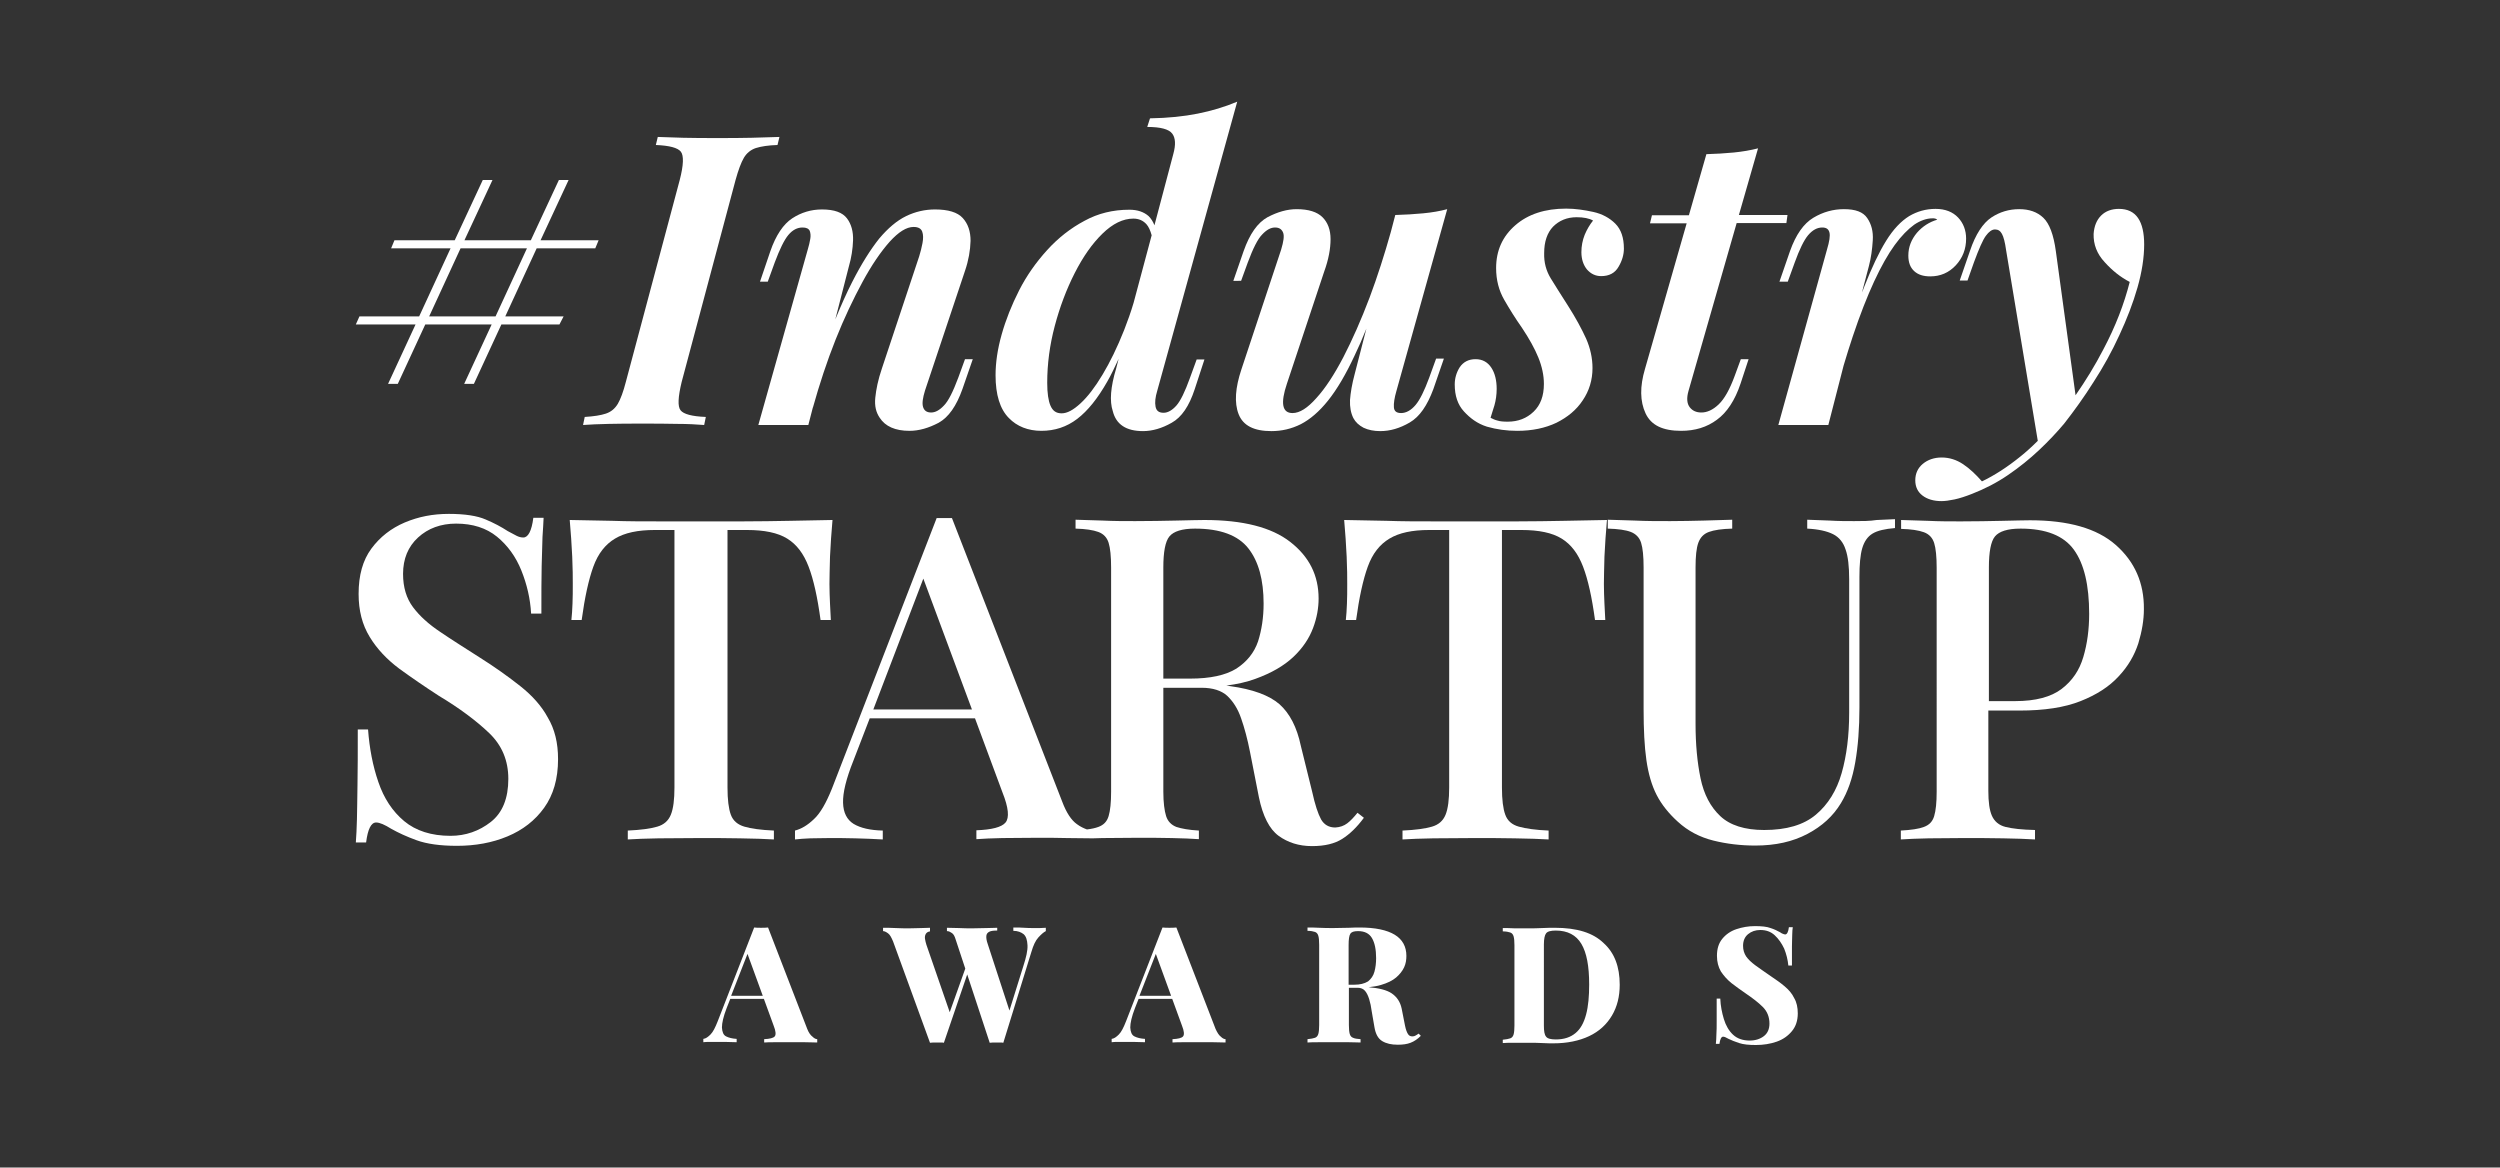
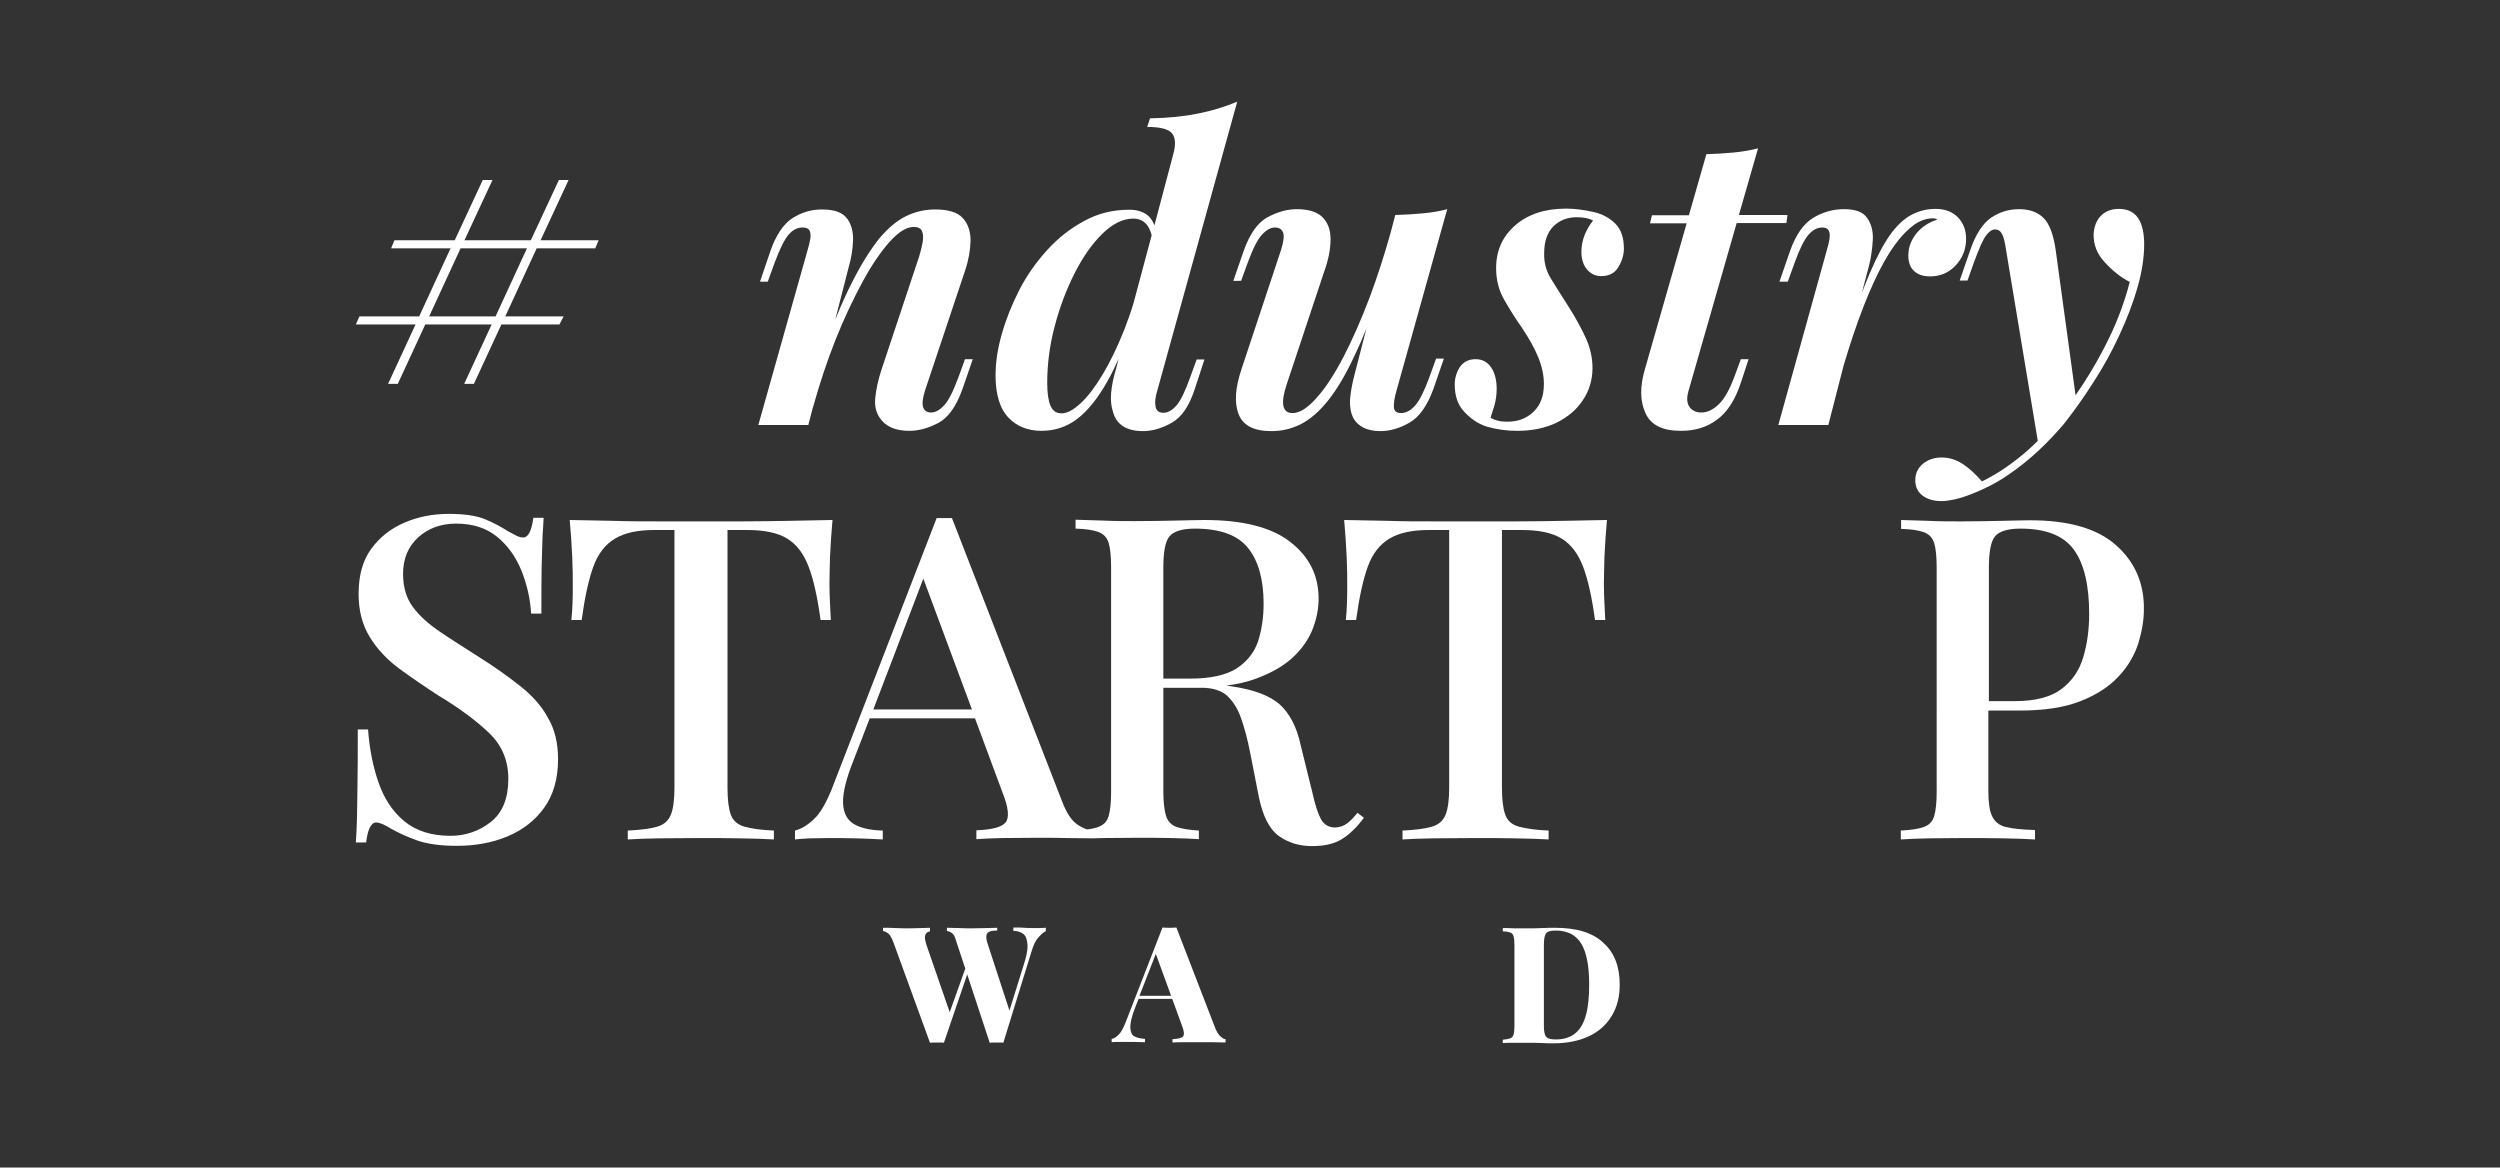
<svg xmlns="http://www.w3.org/2000/svg" id="Capa_1" x="0px" y="0px" viewBox="0 0 900 420.3" style="enable-background:new 0 0 900 420.3;" xml:space="preserve">
  <rect x="0" y="0" width="900" height="420.3" fill="#333333" stroke="none" />
  <style type="text/css">	.st0{fill:#FFFFFF;}</style>
  <g>
    <path class="st0" d="M187.3,247c-4.3-3.4-9.2-6.9-14.6-10.3c-5.3-3.4-10.1-6.4-14.2-9.2c-4.2-2.8-7.4-5.7-9.8-8.9  c-2.4-3.2-3.6-7.2-3.6-12c0-5.4,1.8-9.8,5.4-13.1c3.6-3.3,8.2-5,13.7-5c6,0,10.9,1.6,14.7,4.7c3.8,3.1,6.8,7.2,8.8,12.2  c2,5,3.2,10.1,3.5,15.5h3.7c0-7,0-12.7,0.1-17.1c0.1-4.3,0.2-7.8,0.3-10.5c0.2-2.6,0.3-5,0.4-6.9H192c-0.6,4.8-1.9,7.1-3.6,7.1  c-0.8,0-1.6-0.2-2.4-0.6s-1.9-1-3.2-1.7c-2.3-1.5-4.9-2.9-8-4.2c-3-1.3-7.4-2-13.2-2s-10.9,1-15.9,3.1c-4.9,2.1-8.9,5.2-12,9.4  c-3.1,4.2-4.6,9.6-4.6,16.3c0,6,1.3,11.1,4,15.5c2.6,4.3,6.2,8.1,10.6,11.4c4.4,3.2,9.2,6.5,14.3,9.8c7.5,4.5,13.5,9,18.1,13.4  s6.9,9.9,6.9,16.5c0,7-2.1,12.2-6.3,15.5c-4.2,3.3-9.1,5-14.5,5c-6.9,0-12.5-1.8-16.7-5.3s-7.3-8.2-9.3-14.1  c-2-5.8-3.2-12.1-3.7-18.9h-3.7c0,7.9,0,14.5-0.1,19.7c-0.1,5.2-0.1,9.4-0.2,12.6c-0.1,3.2-0.2,6-0.4,8.4h3.7  c0.6-4.8,1.8-7.2,3.6-7.2c1.3,0,3.1,0.8,5.5,2.3c2.5,1.4,5.5,2.8,9.1,4.1c3.6,1.3,8.4,2,14.5,2c6.6,0,12.7-1.1,18.2-3.4  c5.5-2.3,9.9-5.7,13.2-10.3c3.3-4.6,5-10.4,5-17.5c0-5.9-1.2-10.8-3.7-15C195,254.2,191.6,250.4,187.3,247L187.3,247z" />
    <path class="st0" d="M278.6,302.2V299c-4.7-0.2-8.2-0.7-10.6-1.4s-4.1-2.1-4.9-4.3c-0.8-2.2-1.2-5.4-1.2-9.8v-92.7h7  c6.3,0,11.1,1,14.5,3.1c3.4,2.1,5.9,5.4,7.7,10.1c1.8,4.7,3.2,11.1,4.3,19.2h3.7c-0.1-1.6-0.2-3.6-0.3-5.9  c-0.1-2.3-0.2-4.7-0.2-7.1c0-2.3,0.1-5.5,0.2-9.8c0.2-4.3,0.5-8.7,0.9-13.2c-4.5,0.1-9.6,0.2-15.3,0.3c-5.6,0.1-11.2,0.2-16.8,0.2  h-30.4c-5.6,0-11.2,0-16.8-0.2c-5.5-0.1-10.6-0.2-15.3-0.3c0.4,4.5,0.7,9,0.9,13.2s0.2,7.6,0.2,9.8c0,2.5,0,4.9-0.1,7.1  c-0.1,2.3-0.2,4.2-0.4,5.9h3.7c1.1-8.1,2.5-14.5,4.2-19.2c1.7-4.7,4.3-8,7.8-10.1s8.2-3.1,14.3-3.1h7.1v92.7c0,4.3-0.4,7.6-1.3,9.8  c-0.9,2.2-2.5,3.6-4.9,4.3c-2.4,0.7-5.9,1.2-10.6,1.4v3.2c2.8-0.2,6.5-0.3,11.1-0.4c4.6,0,9.5-0.1,14.7-0.1s9.9,0,14.6,0.1  C271.7,301.9,275.6,302,278.6,302.2L278.6,302.2z" />
    <path class="st0" d="M483.2,302c2.7-1.7,5.3-4.2,7.8-7.6l-2.3-1.8c-1.3,1.6-2.5,2.9-3.7,3.8s-2.6,1.4-4.3,1.5c-2.3,0-4-1-5.1-2.9  c-1.1-2-2.2-5.3-3.2-9.9l-4.1-16.6c-1.4-6.7-4-11.7-7.7-15c-3.7-3.2-9.7-5.4-17.8-6.5c-0.4-0.1-0.9-0.1-1.3-0.2  c3.9-0.5,7.4-1.3,10.4-2.4c5.8-2.1,10.3-4.7,13.7-7.9c3.4-3.2,5.7-6.7,7.1-10.4c1.4-3.7,2-7.3,2-10.6c0-8.4-3.4-15.1-10.2-20.4  c-6.8-5.3-17.1-7.9-30.9-7.9c-2,0-5.3,0.1-10,0.2c-4.7,0.1-9.7,0.2-14.9,0.2c-3.9,0-7.8,0-11.8-0.2c-4-0.1-7.2-0.2-9.7-0.3v3.2  c3.6,0.1,6.3,0.5,8.2,1.2c1.9,0.7,3.1,2,3.7,3.9c0.6,1.9,0.9,4.9,0.9,8.9V285c0,3.9-0.3,6.8-0.9,8.8c-0.6,2-1.8,3.2-3.7,3.9  c-1.1,0.4-2.4,0.7-4.1,0.9c-1.1-0.4-2.4-1-3.6-1.9c-2-1.4-3.8-4.1-5.3-8.1l-39.7-102.1h-5.5l-37.7,97.4c-2.1,5.2-4.2,8.9-6.5,11  c-2.3,2.2-4.5,3.5-6.8,4.1v3.2c1.6-0.2,3.4-0.3,5.5-0.4c2,0,4.3-0.1,6.9-0.1c2.9,0,6,0,9.4,0.1c3.3,0.1,6.6,0.2,9.8,0.4V299  c-4.5-0.1-8-0.9-10.5-2.4c-2.4-1.5-3.7-4-3.8-7.6c-0.1-3.6,1.1-8.6,3.7-15.1l5.9-15.3h37.9l9.9,26.7c2.2,5.5,2.5,9.1,1.1,10.8  s-5,2.6-10.5,2.8v3.2c2.4-0.2,5.5-0.3,9.4-0.4c3.9,0,8.1-0.1,12.7-0.1c3.6,0,7.1,0,10.6,0.1c1,0,9.2,0.1,9.2,0.1  c1.1,0,2.3-0.1,3.5-0.1c4,0,8.2-0.1,12.8-0.1c4.1,0,8.1,0,12.1,0.1c4,0.1,7.2,0.2,9.8,0.4V299c-3.6-0.2-6.3-0.7-8.1-1.3  c-1.8-0.7-3.1-2-3.7-3.9s-1-4.9-1-8.8v-37.4h13.8c4,0,7.1,1,9.2,2.9c2.1,2,3.8,4.6,5,8.1c1.2,3.4,2.3,7.5,3.2,12.1l3.2,16.3  c1.4,6.8,3.8,11.5,7.1,13.9c3.3,2.4,7.3,3.7,12,3.7S480.5,303.7,483.2,302L483.2,302z M314.4,255.4l18-47.1l17.5,47.1H314.4  L314.4,255.4z M428.4,244.3h-9.6v-40c0-5.6,0.7-9.4,2.2-11.2c1.5-1.8,4.5-2.8,9.2-2.8c9.1,0,15.5,2.4,19.2,7.1  c3.7,4.7,5.5,11.4,5.5,19.9c0,5-0.7,9.5-2,13.6c-1.4,4.1-4,7.3-7.8,9.8C441.2,243.1,435.7,244.3,428.4,244.3z" />
    <path class="st0" d="M557.5,302.2V299c-4.7-0.2-8.2-0.7-10.7-1.4s-4.1-2.1-4.9-4.3c-0.8-2.2-1.2-5.4-1.2-9.8v-92.7h7  c6.3,0,11.1,1,14.5,3.1s5.9,5.4,7.7,10.1c1.8,4.7,3.2,11.1,4.3,19.2h3.7c-0.1-1.6-0.2-3.6-0.3-5.9c-0.1-2.3-0.2-4.7-0.2-7.1  c0-2.3,0.1-5.5,0.2-9.8c0.2-4.3,0.5-8.7,0.9-13.2c-4.5,0.1-9.7,0.2-15.3,0.3c-5.6,0.1-11.2,0.2-16.8,0.2h-30.4  c-5.6,0-11.2,0-16.8-0.2c-5.5-0.1-10.6-0.2-15.3-0.3c0.4,4.5,0.7,9,0.9,13.2s0.2,7.6,0.2,9.8c0,2.5,0,4.9-0.1,7.1  c-0.1,2.3-0.2,4.2-0.4,5.9h3.7c1.1-8.1,2.5-14.5,4.2-19.2c1.7-4.7,4.3-8,7.8-10.1s8.2-3.1,14.3-3.1h7.2v92.7c0,4.3-0.4,7.6-1.3,9.8  c-0.9,2.2-2.5,3.6-4.9,4.3c-2.4,0.7-5.9,1.2-10.6,1.4v3.2c2.8-0.2,6.5-0.3,11.1-0.4c4.6,0,9.5-0.1,14.7-0.1s9.9,0,14.6,0.1  C550.5,301.9,554.4,302,557.5,302.2L557.5,302.2z" />
-     <path class="st0" d="M667.5,187.6c-2.7,0-5.7,0-8.9-0.2c-3.2-0.1-5.9-0.2-8-0.3v3.2c4,0.2,7.1,0.9,9.3,2c2.2,1.1,3.7,3,4.5,5.5  c0.9,2.5,1.3,6.1,1.3,10.7v48.1c0,8.1-0.9,15.4-2.7,21.7c-1.8,6.3-4.9,11.3-9.3,15s-10.6,5.5-18.6,5.5c-7,0-12.3-1.7-15.8-5  c-3.5-3.3-5.9-7.8-7.1-13.6s-1.8-12.3-1.8-19.7v-56.2c0-4,0.3-7,1-8.9c0.7-1.9,1.9-3.2,3.8-3.9c1.9-0.7,4.7-1.1,8.4-1.2v-3.2  c-2.6,0.1-5.9,0.2-10,0.3c-4.1,0.1-8.2,0.2-12.3,0.2c-4.5,0-8.8,0-12.8-0.2c-4-0.1-7.2-0.2-9.7-0.3v3.2c3.7,0.1,6.5,0.5,8.3,1.2  c1.8,0.7,3.1,2,3.7,3.9c0.6,1.9,0.9,4.9,0.9,8.9v51c0,7.3,0.3,13.4,1,18.3c0.7,4.9,1.9,9.1,3.7,12.6c1.8,3.5,4.4,6.7,7.6,9.6  c3.7,3.4,8,5.6,12.8,6.8s9.9,1.8,15.1,1.8c7.3,0,13.5-1.4,18.8-4.2c5.3-2.8,9.2-6.4,12-11c2.5-4.1,4.2-9,5.2-14.8  c1-5.7,1.5-12.3,1.5-19.7v-47c0-4.4,0.3-7.9,1-10.3c0.7-2.4,1.9-4.2,3.7-5.3c1.8-1.1,4.5-1.7,8.1-2v-3.2c-1.7,0.1-3.9,0.2-6.6,0.3  C673.1,187.6,670.4,187.6,667.5,187.6L667.5,187.6z" />
    <path class="st0" d="M761.7,196.2c-6.8-6-17.1-8.9-30.9-8.9c-2,0-5.3,0.1-10,0.2c-4.7,0.1-9.7,0.2-14.9,0.2c-3.9,0-7.8,0-11.8-0.2  c-4-0.1-7.2-0.2-9.7-0.3v3.2c3.6,0.1,6.3,0.5,8.2,1.2c1.9,0.7,3.1,2,3.7,3.9c0.6,1.9,0.9,4.9,0.9,8.9V285c0,3.9-0.3,6.8-0.9,8.8  s-1.8,3.2-3.7,3.9c-1.8,0.7-4.6,1.1-8.3,1.3v3.2c2.7-0.2,6-0.3,10-0.4c4,0,8.1-0.1,12.4-0.1c5,0,9.8,0,14.5,0.1  c4.7,0.1,8.5,0.2,11.4,0.4v-3.4c-4.7-0.1-8.2-0.5-10.6-1.1s-4-2-4.9-4s-1.3-5-1.3-9v-28.9h11.2c8.9,0,16.2-1.1,22-3.4  c5.8-2.3,10.3-5.2,13.7-8.9c3.4-3.6,5.7-7.6,7.1-11.9c1.3-4.3,2-8.4,2-12.3C771.9,209.9,768.5,202.2,761.7,196.2L761.7,196.2z   M750,236.5c-1.4,4.8-4,8.6-7.8,11.5c-3.8,2.9-9.4,4.4-16.7,4.4H716v-48.1c0-5.6,0.7-9.4,2.2-11.2c1.5-1.8,4.5-2.8,9.2-2.8  c9.1,0,15.5,2.5,19.2,7.6c3.7,5.1,5.5,12.8,5.5,23.1C752.1,226.6,751.4,231.8,750,236.5L750,236.5z" />
-     <path class="st0" d="M290.6,370.4l-14.1-36.5c-0.8,0.1-1.6,0.1-2.5,0.1s-1.8,0-2.5-0.1l-13.1,33.7c-0.9,2.3-1.7,3.9-2.6,4.8  c-0.9,0.9-1.7,1.5-2.6,1.6v1.2c0.6-0.1,1.3-0.1,2.1-0.1c0.8,0,1.6,0,2.4,0c1.3,0,2.6,0,3.7,0c1.1,0,2.4,0.1,3.8,0.1v-1.2  c-1.6-0.1-2.8-0.4-3.8-0.9c-1-0.5-1.4-1.6-1.5-3.2c0-1.6,0.5-3.9,1.7-7l1.3-3.3H275l3.5,9.6c0.8,2,0.9,3.3,0.4,3.9s-1.8,0.9-3.8,1  v1.2c1-0.1,2.4-0.1,4-0.1c1.7,0,3.4,0,5.3,0s3.5,0,5.3,0c1.7,0,3.2,0.1,4.5,0.1v-1.2c-0.5,0-1.1-0.3-1.7-0.9  C291.8,372.7,291.1,371.7,290.6,370.4L290.6,370.4z M263.2,358.5l5.9-15.1l5.5,15.1H263.2z" />
    <path class="st0" d="M372.3,334.1c-1.2,0-2.4,0-3.6-0.1s-2.4-0.1-3.9-0.1v1.2c1.6,0,2.8,0.5,3.7,1.2c0.9,0.8,1.3,2.1,1.4,4  s-0.5,4.4-1.5,7.5l-5,16l-7.8-23.9c-0.5-1.4-0.6-2.4-0.5-3.1s0.5-1.1,1.1-1.4s1.6-0.4,2.8-0.4V334c-1,0-2.2,0.1-3.8,0.1  c-1.6,0-3.2,0.1-5,0.1s-3.3,0-5-0.1c-1.6,0-3-0.1-4.3-0.1v1.2c0.7,0,1.2,0.3,1.8,0.7s1,1.2,1.3,2.2l3.5,10.6l-5.6,15.7l-8.4-24.3  c-0.2-0.7-0.4-1.4-0.5-2.1c-0.1-0.7,0-1.3,0.3-1.8c0.3-0.5,0.8-0.8,1.5-0.9V334c-0.8,0-1.9,0.1-3.1,0.1s-2.7,0.1-4.3,0.1  s-3.3,0-5-0.1s-3.2-0.1-4.5-0.1v1.2c0.5,0,1.1,0.3,1.8,0.8c0.7,0.5,1.2,1.5,1.8,2.9l13.3,36.5c0.4,0,0.8-0.1,1.2-0.1  c0.4,0,0.9,0,1.3,0s0.9,0,1.3,0c0.5,0,0.9,0,1.2,0.1l8.4-24.6l8.1,24.6c0.4,0,0.8-0.1,1.2-0.1c0.5,0,0.9,0,1.2,0c0.5,0,0.9,0,1.3,0  s0.8,0,1.2,0.1l10.1-32.7c0.7-2.4,1.5-4.1,2.5-5.2s1.9-1.9,2.7-2.3v-1.2c-0.6,0-1.3,0.1-2.1,0.1C373.9,334.1,373,334.1,372.3,334.1  L372.3,334.1z" />
    <path class="st0" d="M437.6,370.4l-14.1-36.5c-0.8,0.1-1.6,0.1-2.5,0.1s-1.8,0-2.5-0.1l-13.1,33.7c-0.9,2.3-1.7,3.9-2.6,4.8  c-0.9,0.9-1.7,1.5-2.6,1.6v1.2c0.6-0.1,1.3-0.1,2.1-0.1c0.8,0,1.6,0,2.4,0c1.3,0,2.6,0,3.7,0c1.1,0,2.4,0.1,3.8,0.1v-1.2  c-1.6-0.1-2.8-0.4-3.8-0.9c-1-0.5-1.4-1.6-1.5-3.2c0-1.6,0.5-3.9,1.7-7l1.3-3.3H422l3.5,9.6c0.8,2,0.9,3.3,0.4,3.9s-1.8,0.9-3.8,1  v1.2c1-0.1,2.4-0.1,4-0.1c1.7,0,3.4,0,5.3,0s3.5,0,5.3,0c1.7,0,3.2,0.1,4.5,0.1v-1.2c-0.5,0-1.1-0.3-1.7-0.9  C438.8,372.7,438.2,371.7,437.6,370.4L437.6,370.4z M410.2,358.5l5.9-15.1l5.5,15.1H410.2z" />
-     <path class="st0" d="M509.6,372.8c-0.3,0.2-0.7,0.3-1.1,0.3c-0.7,0-1.2-0.2-1.6-0.8c-0.4-0.6-0.8-1.6-1.1-3.1l-1.2-6.1  c-0.5-2.4-1.7-4.2-3.6-5.5c-1.8-1.2-4.6-1.9-8.3-2.2c1.6-0.2,3.1-0.4,4.4-0.8c2.4-0.7,4.2-1.6,5.5-2.7c1.3-1.1,2.3-2.4,2.9-3.7  c0.6-1.3,0.8-2.7,0.8-4.1c0-3.3-1.4-5.9-4.2-7.6s-7-2.6-12.7-2.6c-0.7,0-2,0-3.8,0.1c-1.8,0-3.6,0.1-5.5,0.1c-1.8,0-3.5,0-5.2-0.1  s-3.1-0.1-4.2-0.1v1.2c1.2,0,2.1,0.2,2.7,0.4s1,0.7,1.2,1.4c0.2,0.7,0.3,1.7,0.3,3.2v28.9c0,1.4-0.1,2.5-0.3,3.2  c-0.2,0.7-0.6,1.2-1.2,1.4c-0.6,0.2-1.5,0.4-2.7,0.5v1.2c1-0.1,2.5-0.1,4.2-0.1c1.8,0,3.6,0,5.6,0c1.7,0,3.4,0,5.1,0  c1.7,0,3.1,0.1,4.2,0.1v-1.2c-1.2-0.1-2.1-0.2-2.7-0.5c-0.6-0.2-1-0.7-1.2-1.4c-0.2-0.7-0.3-1.8-0.3-3.2v-13.4h3.2  c1.1,0,2,0.4,2.6,1.1c0.6,0.7,1.1,1.7,1.5,3s0.7,2.7,0.9,4.3l1,5.8c0.4,2.4,1.3,4.1,2.8,5c1.5,0.9,3.3,1.3,5.6,1.3  c1.8,0,3.3-0.2,4.6-0.7c1.3-0.5,2.5-1.3,3.7-2.5l-0.8-0.8C510.2,372.4,509.9,372.7,509.6,372.8L509.6,372.8z M487.5,354.5h-2v-14.3  c0-2,0.2-3.4,0.6-4c0.4-0.7,1.3-1,2.8-1c2.3,0,4,0.8,5,2.5c1,1.7,1.5,4.1,1.5,7.2c0,1.8-0.2,3.4-0.6,4.9s-1.2,2.6-2.3,3.5  C491.2,354.1,489.6,354.5,487.5,354.5L487.5,354.5z" />
    <path class="st0" d="M559.7,334c-1.2,0-2.7,0-4.5,0.1s-3.4,0.1-4.8,0.1c-1.8,0-3.5,0-5.2,0c-1.8-0.1-3.2-0.1-4.2-0.1v1.2  c1.2,0,2.1,0.2,2.7,0.4c0.6,0.2,1,0.7,1.2,1.4c0.2,0.7,0.3,1.7,0.3,3.2v28.9c0,1.4-0.1,2.5-0.3,3.2s-0.6,1.2-1.2,1.4  c-0.6,0.2-1.5,0.4-2.7,0.5v1.2c1-0.1,2.5-0.1,4.2-0.1c1.8,0,3.5,0,5.4,0c1.3,0,2.9,0,4.6,0.1s3.1,0.1,4,0.1c5,0,9.3-0.9,12.9-2.6  s6.3-4.2,8.2-7.4s2.8-6.9,2.8-11.1c0-6.5-1.9-11.5-5.8-15C573.5,335.8,567.7,334,559.7,334L559.7,334z M571,365.2  c-0.8,3-2,5.2-3.8,6.7s-4.1,2.3-7.1,2.3c-1.8,0-3-0.3-3.5-1c-0.6-0.7-0.8-2-0.8-4V340c0-2,0.3-3.4,0.8-4c0.5-0.7,1.7-1,3.5-1  c4.2,0,7.3,1.6,9.2,4.8s2.8,8,2.8,14.6C572.1,358.6,571.8,362.2,571,365.2L571,365.2z" />
-     <path class="st0" d="M642.5,355.1c-1.4-1.2-3.1-2.4-4.9-3.6c-2.3-1.6-4.2-2.9-5.7-4s-2.6-2.2-3.3-3.2c-0.7-1.1-1.1-2.3-1.1-3.8  c0-1.8,0.6-3.2,1.8-4.2s2.7-1.5,4.4-1.5c2.1,0,3.8,0.6,5.2,1.9s2.5,2.9,3.4,4.8c0.8,2,1.3,4,1.5,6.1h1.3c0-2.8,0-5.1,0-6.9  c0-1.7,0.1-3.1,0.1-4.2s0.1-2,0.2-2.7H644c-0.2,1.7-0.7,2.6-1.3,2.6c-0.3,0-0.5-0.1-0.8-0.2c-0.3-0.1-0.7-0.3-1.1-0.6  c-0.9-0.5-2.1-1.1-3.4-1.5c-1.3-0.5-3.2-0.7-5.6-0.7s-4.6,0.4-6.7,1.1s-3.8,1.9-5.1,3.5c-1.3,1.6-1.9,3.6-1.9,6.1  c0,2.2,0.5,4,1.4,5.6c1,1.5,2.2,2.9,3.8,4.2c1.6,1.2,3.3,2.5,5.1,3.7c2.5,1.7,4.6,3.3,6.2,4.9c1.6,1.6,2.4,3.6,2.4,6  c0,2-0.7,3.5-2,4.5s-3,1.6-5.1,1.6c-2.5,0-4.5-0.7-6-2.1s-2.6-3.3-3.3-5.6c-0.7-2.3-1.2-4.8-1.3-7.4h-1.3c0,3.2,0,5.8,0,7.9  s0,3.7-0.1,5c0,1.3-0.1,2.4-0.2,3.4h1.3c0.2-1.7,0.7-2.6,1.3-2.6c0.5,0,1.1,0.3,2,0.8c1,0.5,2.3,1,3.8,1.5c1.5,0.5,3.5,0.7,6,0.7  c2.7,0,5.2-0.4,7.5-1.2c2.3-0.8,4.1-2.1,5.5-3.8c1.4-1.7,2.1-3.8,2.1-6.4c0-2.1-0.4-4-1.3-5.5C645.1,357.6,643.9,356.3,642.5,355.1  L642.5,355.1z" />
    <path class="st0" d="M193.2,89.4h21.1l1.2-2.9h-20.9l10.1-21.7h-3.5l-10.1,21.7h-23.9l10.1-21.7h-3.5l-10.1,21.7H142l-1.2,2.9h21.4  l-11.3,24.5h-21.5l-1.3,2.9h21.5l-9.9,21.4h3.5l9.9-21.4H177l-9.9,21.4h3.5l9.9-21.4h20.9l1.5-2.9h-21L193.2,89.4z M154.5,113.9  l11.3-24.5h23.9l-11.3,24.5H154.5z" />
-     <path class="st0" d="M209.9,153c2.4-0.2,5.6-0.3,9.3-0.4s7.9-0.1,12.2-0.1s8.3,0,12.3,0.1c4,0,7.3,0.2,9.8,0.4l0.6-2.9  c-5-0.2-8-1-9.1-2.4c-1.1-1.4-0.9-4.8,0.4-10.2l19.4-72.7c1-3.6,2-6.3,3-8s2.5-2.9,4.3-3.5c1.9-0.6,4.5-1,7.8-1.1l0.7-2.9  c-2.8,0.1-6.2,0.2-10.1,0.3c-3.9,0.1-8,0.1-12.2,0.1s-8.5,0-12.3-0.1c-3.8-0.1-6.9-0.2-9.2-0.3l-0.7,2.9c4.9,0.2,7.9,1,9,2.4  c1.1,1.4,1,4.8-0.4,10.2l-19.4,72.7c-0.9,3.5-1.9,6.2-2.9,7.9c-1.1,1.8-2.5,2.9-4.3,3.5s-4.3,1-7.6,1.2L209.9,153L209.9,153z" />
    <path class="st0" d="M273.6,101.4h2.8l2.5-6.9c1.8-4.8,3.4-8.1,4.9-9.9s3.2-2.7,5.1-2.7c1.4,0,2.2,0.4,2.6,1.2  c0.3,0.8,0.4,1.8,0.2,2.9c-0.2,1.2-0.5,2.5-0.9,3.8L273,153h18l1.7-6.6l-0.1,0.5c2.4-8.6,5.1-16.8,8.2-24.6  c3.1-7.8,6.4-14.7,9.7-20.8c3.3-6.1,6.6-10.9,9.8-14.5c3.2-3.5,6-5.3,8.6-5.3c1.7,0,2.7,0.6,3.1,1.7c0.4,1.1,0.4,2.5,0.1,4.1  c-0.3,1.6-0.7,3.2-1.2,4.8l-13.4,40.3c-1.4,4.1-2.1,7.6-2.4,10.6s0.3,5.3,1.6,7.2c2,3.1,5.6,4.7,10.7,4.7c3.4,0,6.9-1,10.5-2.9  c3.6-2,6.4-6,8.6-12.2l3.7-10.7h-2.8l-2.4,6.6c-1.9,5.1-3.6,8.5-5.2,10.1c-1.6,1.7-3.1,2.5-4.6,2.5c-1.6,0-2.5-0.7-2.9-2  c-0.4-1.3-0.1-3.3,0.7-5.9l14.4-43.1c1.3-3.8,1.9-7.4,2-10.8c0-3.4-0.9-6.1-2.8-8.2s-5.3-3.1-10-3.1c-3.6,0-7.1,0.8-10.4,2.4  s-6.5,4.3-9.7,8.1c-3.1,3.9-6.4,9.1-9.7,15.6c-2,3.9-4,8.4-6.1,13.5l4.9-19.1c0.9-3.1,1.4-6.3,1.5-9.4s-0.6-5.8-2.2-7.9  c-1.6-2.1-4.5-3.2-9-3.2c-3.9,0-7.5,1.1-10.7,3.2c-3.2,2.1-5.9,6.1-7.9,11.9L273.6,101.4L273.6,101.4z" />
    <path class="st0" d="M374.9,155.1c4.8,0,9.1-1.4,12.9-4.3c3.8-2.9,7.4-7.4,10.8-13.4c1.4-2.4,2.7-5.2,4.1-8.2l-0.9,3.5  c-1,3.3-1.6,6.3-1.8,8.8c-0.2,2.5,0,4.7,0.6,6.5c1.2,4.8,4.8,7.2,10.9,7.2c3.3,0,6.8-1,10.3-3c3.6-2,6.3-6,8.3-12.1l3.5-10.7h-2.8  l-2.4,6.6c-1.8,5-3.4,8.3-4.9,10c-1.5,1.7-3.1,2.6-4.6,2.6c-1.7,0-2.6-0.7-2.9-2.2c-0.3-1.5-0.1-3.4,0.6-5.7l28.8-104.1  c-4.5,1.9-9.2,3.3-14.2,4.3c-5,1-10.7,1.6-17.2,1.7l-1,3.1c4.8,0,7.8,0.8,9,2.4c1.2,1.6,1.3,4,0.4,7.3l-6.8,25.7  c-0.5-1.3-1.2-2.4-2.1-3.3c-1.7-1.5-4-2.3-6.9-2.3c-5.9,0-11.3,1.3-16.2,4c-4.9,2.6-9.4,6.1-13.4,10.5c-4,4.4-7.4,9.2-10.1,14.5  s-4.8,10.6-6.3,15.9c-1.5,5.3-2.2,10.2-2.2,14.7c0,7,1.6,12.2,4.8,15.4C366.1,153.5,370.1,155.1,374.9,155.1L374.9,155.1z   M379.7,117.4c1.8-6.8,4.2-13.2,7.2-19.1c3-5.9,6.3-10.6,10-14.2c3.7-3.6,7.4-5.4,11.1-5.4c2,0,3.5,0.7,4.7,2  c0.8,0.9,1.4,2.2,1.9,4l-6.5,24.3c-1,3.4-2.2,6.7-3.4,9.8c-2.5,6.3-5.1,11.6-7.8,16.1s-5.3,7.9-7.9,10.3s-4.8,3.6-6.8,3.6  s-3.2-0.9-4-2.7s-1.2-4.6-1.2-8.3C377,131,377.9,124.2,379.7,117.4L379.7,117.4z" />
    <path class="st0" d="M446.8,101.1l2.4-6.6c1.9-5.1,3.6-8.5,5.2-10.1c1.6-1.7,3.1-2.5,4.6-2.5s2.4,0.6,2.9,1.8s0.2,3.2-0.7,6.2  L446.9,133c-2.2,6.6-2.6,12-1,16.1c1.6,4.1,5.5,6.1,11.8,6.1c3.7,0,7.2-0.8,10.6-2.5c3.3-1.7,6.6-4.5,9.8-8.5s6.4-9.4,9.6-16.3  c1.4-2.9,2.8-6.1,4.2-9.6l-4.2,16.3c-1,3.7-1.5,6.8-1.7,9.4c-0.1,2.5,0.3,4.7,1.2,6.5c0.8,1.5,2,2.6,3.7,3.5c1.7,0.8,3.7,1.2,6,1.2  c3.5,0,7-1,10.6-3.1s6.3-6.1,8.5-12l3.8-11H517l-2.5,6.9c-1.7,4.6-3.3,7.9-4.9,9.8c-1.6,1.9-3.4,2.9-5.2,2.9  c-1.7,0-2.5-0.7-2.6-2.1s0.2-3.4,0.9-5.8L521,75.3c-2.6,0.7-5.5,1.2-8.7,1.5c-3.1,0.3-6.5,0.5-10,0.6l-1.6,6.1  c-2.3,8.2-4.8,16-7.6,23.5c-3.1,8.2-6.3,15.4-9.5,21.6c-3.3,6.3-6.5,11.2-9.7,14.7c-3.2,3.6-6,5.4-8.6,5.4c-3.7,0-4.4-3.5-2-10.6  l13.4-40.3c1.6-4.4,2.3-8.3,2.3-11.7c0-3.4-1-6-2.9-7.9s-5-2.9-9.3-2.9c-3.4,0-6.9,1-10.5,2.9c-3.6,2-6.4,6-8.6,12.2l-3.7,10.7  L446.8,101.1L446.8,101.1z" />
    <path class="st0" d="M535.3,153.6c3.5,1,7.1,1.5,10.9,1.5c5.4,0,10.1-1,14.1-2.9c4-2,7.2-4.6,9.5-8.1c2.3-3.4,3.5-7.3,3.5-11.6  c0-3.6-0.8-7.2-2.3-10.6c-1.6-3.5-3.7-7.4-6.5-11.8c-2.5-4-4.7-7.3-6.3-10s-2.4-5.6-2.3-9c0-4.1,1.1-7.3,3.2-9.5  c2.2-2.2,5-3.4,8.5-3.4c2.5,0,4.5,0.4,5.9,1.2c-1.2,1.5-2.2,3.2-3,5.1c-0.8,2-1.2,4.1-1.2,6.3c0,2.5,0.7,4.6,2,6.2  c1.4,1.6,3.1,2.4,5.1,2.4c2.9,0,5-1.1,6.3-3.4c1.3-2.2,1.9-4.4,1.9-6.5c0-3.9-1-6.9-3.1-9c-2-2-4.7-3.5-7.9-4.2s-6.5-1.2-9.8-1.2  c-7.6,0-13.7,2-18.3,6c-4.6,4-6.9,9.1-6.9,15.4c0,4.3,1,8.1,2.9,11.4c1.9,3.3,4,6.7,6.4,10.1c2.6,3.9,4.6,7.5,5.9,10.7  c1.3,3.2,2,6.4,2,9.5c0,4.3-1.2,7.6-3.7,10s-5.6,3.6-9.3,3.6c-1.6,0-2.8-0.1-3.7-0.4c-0.9-0.2-1.7-0.6-2.5-1  c0.4-1.2,0.8-2.7,1.4-4.5c0.5-1.8,0.8-3.8,0.8-5.9c0-3-0.6-5.6-1.9-7.6c-1.3-2-3.2-3.1-5.7-3.1s-4.4,1-5.7,2.9  c-1.2,1.9-1.8,4-1.8,6.2c0,4.1,1.1,7.3,3.3,9.7S531.8,152.5,535.3,153.6L535.3,153.6z" />
    <path class="st0" d="M605.2,155.1c5,0,9.3-1.3,12.9-4c3.6-2.6,6.5-7,8.5-13l2.9-8.8h-2.8l-2.2,6c-1.8,4.9-3.7,8.3-5.8,10.3  s-4.2,2.9-6.2,2.9c-1.8,0-3.2-0.6-4.2-1.9c-1-1.3-1.2-3.3-0.4-6l17.3-60.3h17.9l0.4-2.9h-17.5l6.9-24c-2.7,0.7-5.7,1.2-8.7,1.5  c-3.1,0.3-6.4,0.5-9.9,0.6l-6.3,22h-13.3l-0.7,2.9h13.2l-15,52.4c-1.9,6.4-1.8,11.7,0.2,16S598.6,155.1,605.2,155.1L605.2,155.1z" />
    <path class="st0" d="M643.6,101.4l2.5-6.9c1.7-4.7,3.3-8,4.8-9.8c1.6-1.9,3.3-2.8,5.1-2.8c1.5,0,2.3,0.6,2.6,1.8  c0.3,1.2,0,3.2-0.9,6.2L640.2,153h18l5.5-21.4c1.1-3.7,2.2-7.2,3.3-10.5c2.6-7.8,5.2-14.4,7.7-19.8s5-9.8,7.4-13.1  c2.4-3.3,4.8-5.7,7-7.3c2.2-1.5,4.5-2.3,6.6-2.3c0.4,0,0.7,0,1,0.1c0.3,0.1,0.5,0.2,0.7,0.4c-2.8,0.8-5.3,2.4-7.3,4.7  c-2,2.4-3.1,5.1-3.1,8.2c0,2.5,0.7,4.3,2.1,5.6c1.4,1.3,3.3,1.9,5.8,1.9c3.6,0,6.7-1.3,9.2-4c2.5-2.7,3.7-5.9,3.7-9.6  c0-3-1-5.6-2.9-7.6c-1.9-2-4.6-3.1-8.1-3.1s-6.6,0.9-9.5,2.6c-2.9,1.8-5.7,4.7-8.3,8.9c-2.6,4.2-5.2,9.7-7.9,16.6  c-0.2,0.6-0.5,1.3-0.8,2l2.5-9.5c0.8-3,1.2-6.1,1.4-9.3c0.2-3.2-0.5-5.8-2-8s-4.2-3.2-8.4-3.2c-3.8,0-7.5,1-11,3.1s-6.3,6.1-8.4,12  l-3.8,11L643.6,101.4L643.6,101.4z" />
    <path class="st0" d="M708.3,101l2.3-6.5c1.8-4.9,3.2-8.1,4.3-9.6c1.1-1.5,2.2-2.3,3.3-2.3s1.9,0.5,2.5,1.6c0.6,1.1,1.1,3,1.5,5.9  l11.4,68.6c-2.1,2.1-4.2,4-6.2,5.6c-4.8,3.9-9.5,6.9-13.9,9c-2.2-2.5-4.4-4.6-6.8-6.2c-2.4-1.6-5-2.4-7.7-2.4s-5,0.8-6.8,2.3  c-1.8,1.5-2.7,3.5-2.7,5.9s0.9,4.2,2.6,5.5s4,2,6.8,2c1.3,0,2.8-0.2,4.7-0.6c1.9-0.4,4-1.1,6.3-2c4.6-1.8,8.9-4,13-6.8  s7.8-5.8,11.2-9c3.4-3.2,6.4-6.4,9-9.5c3.6-4.6,7.2-9.6,10.6-15c3.5-5.4,6.6-11,9.3-16.9c2.7-5.8,4.9-11.5,6.5-17.1  c1.6-5.6,2.4-10.8,2.4-15.5c0-4.1-0.7-7.3-2.2-9.5c-1.5-2.2-3.8-3.3-6.9-3.3c-2.6,0-4.8,0.8-6.4,2.4s-2.5,3.8-2.7,6.6  c-0.1,3.8,1.2,7.2,4,10.2c2.7,3,5.7,5.4,9,7.1c-2,7.9-5.1,16-9.5,24.3c-3,5.8-6.4,11.3-10,16.5l-7.1-51.9c-0.8-5.9-2.3-9.9-4.5-12  c-2.2-2.1-5.1-3.1-8.7-3.1s-7,1-10,3s-5.7,6-7.7,12l-3.7,10.7L708.3,101L708.3,101z" />
  </g>
</svg>